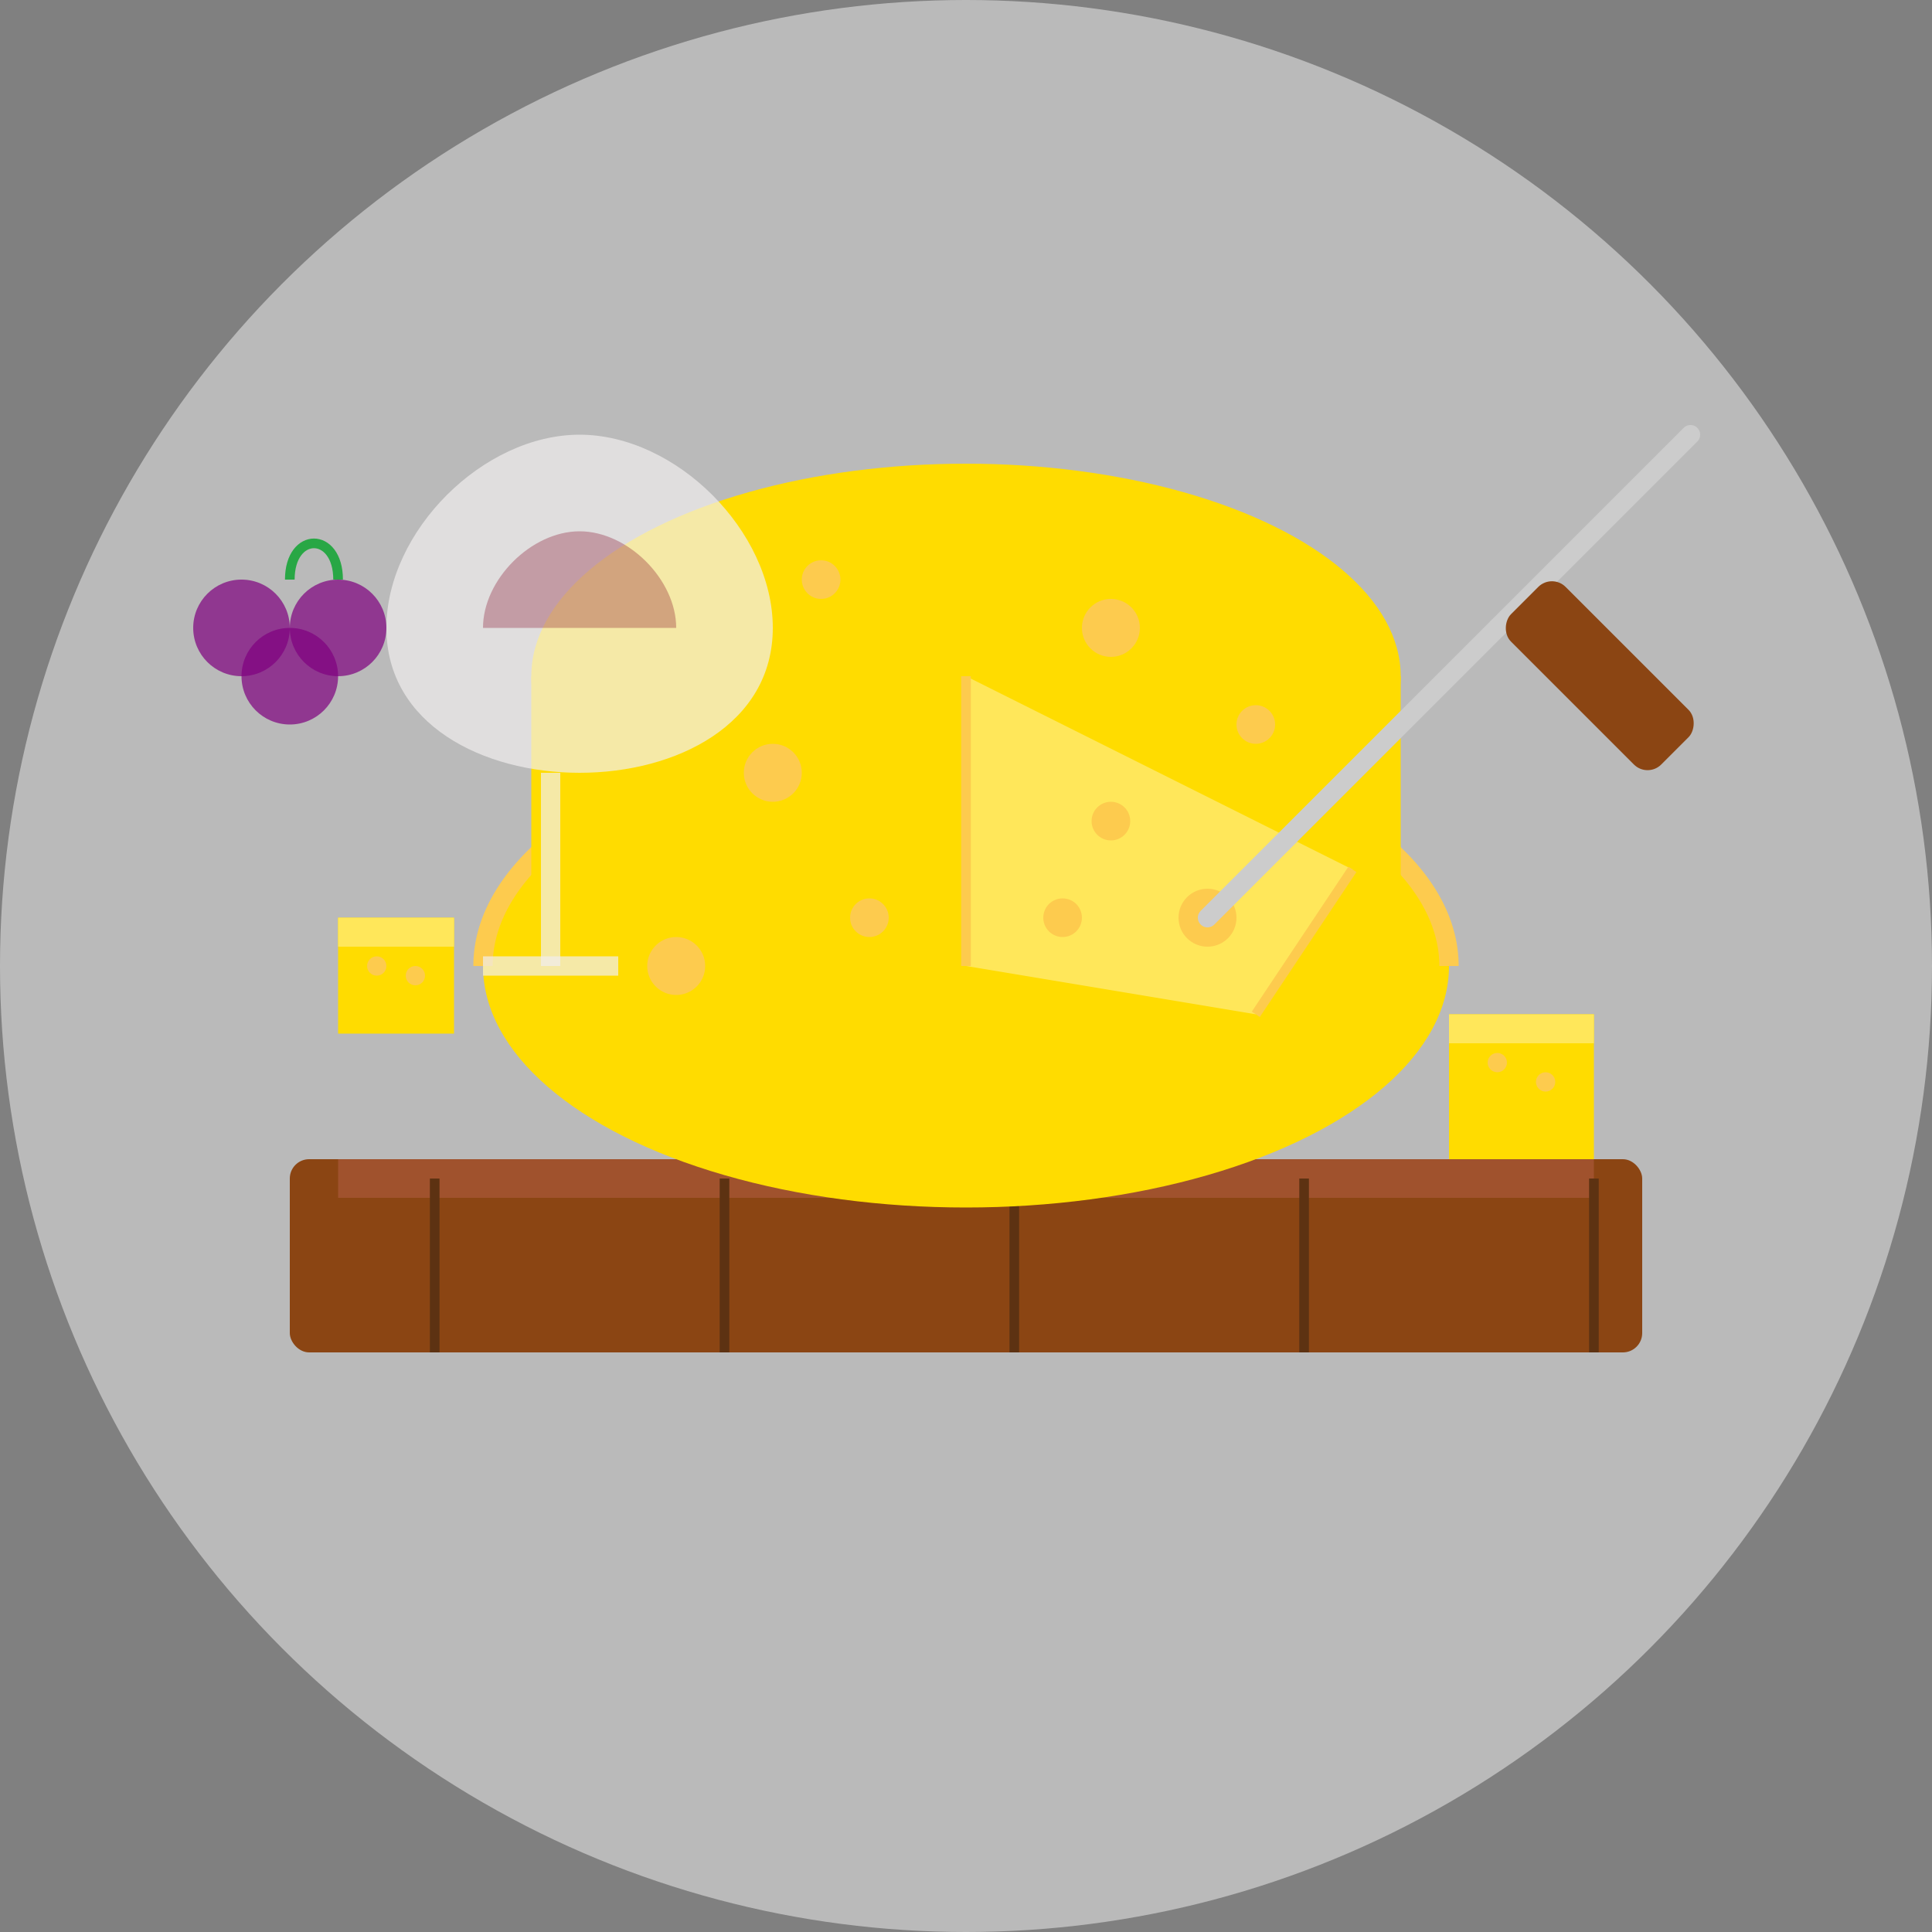
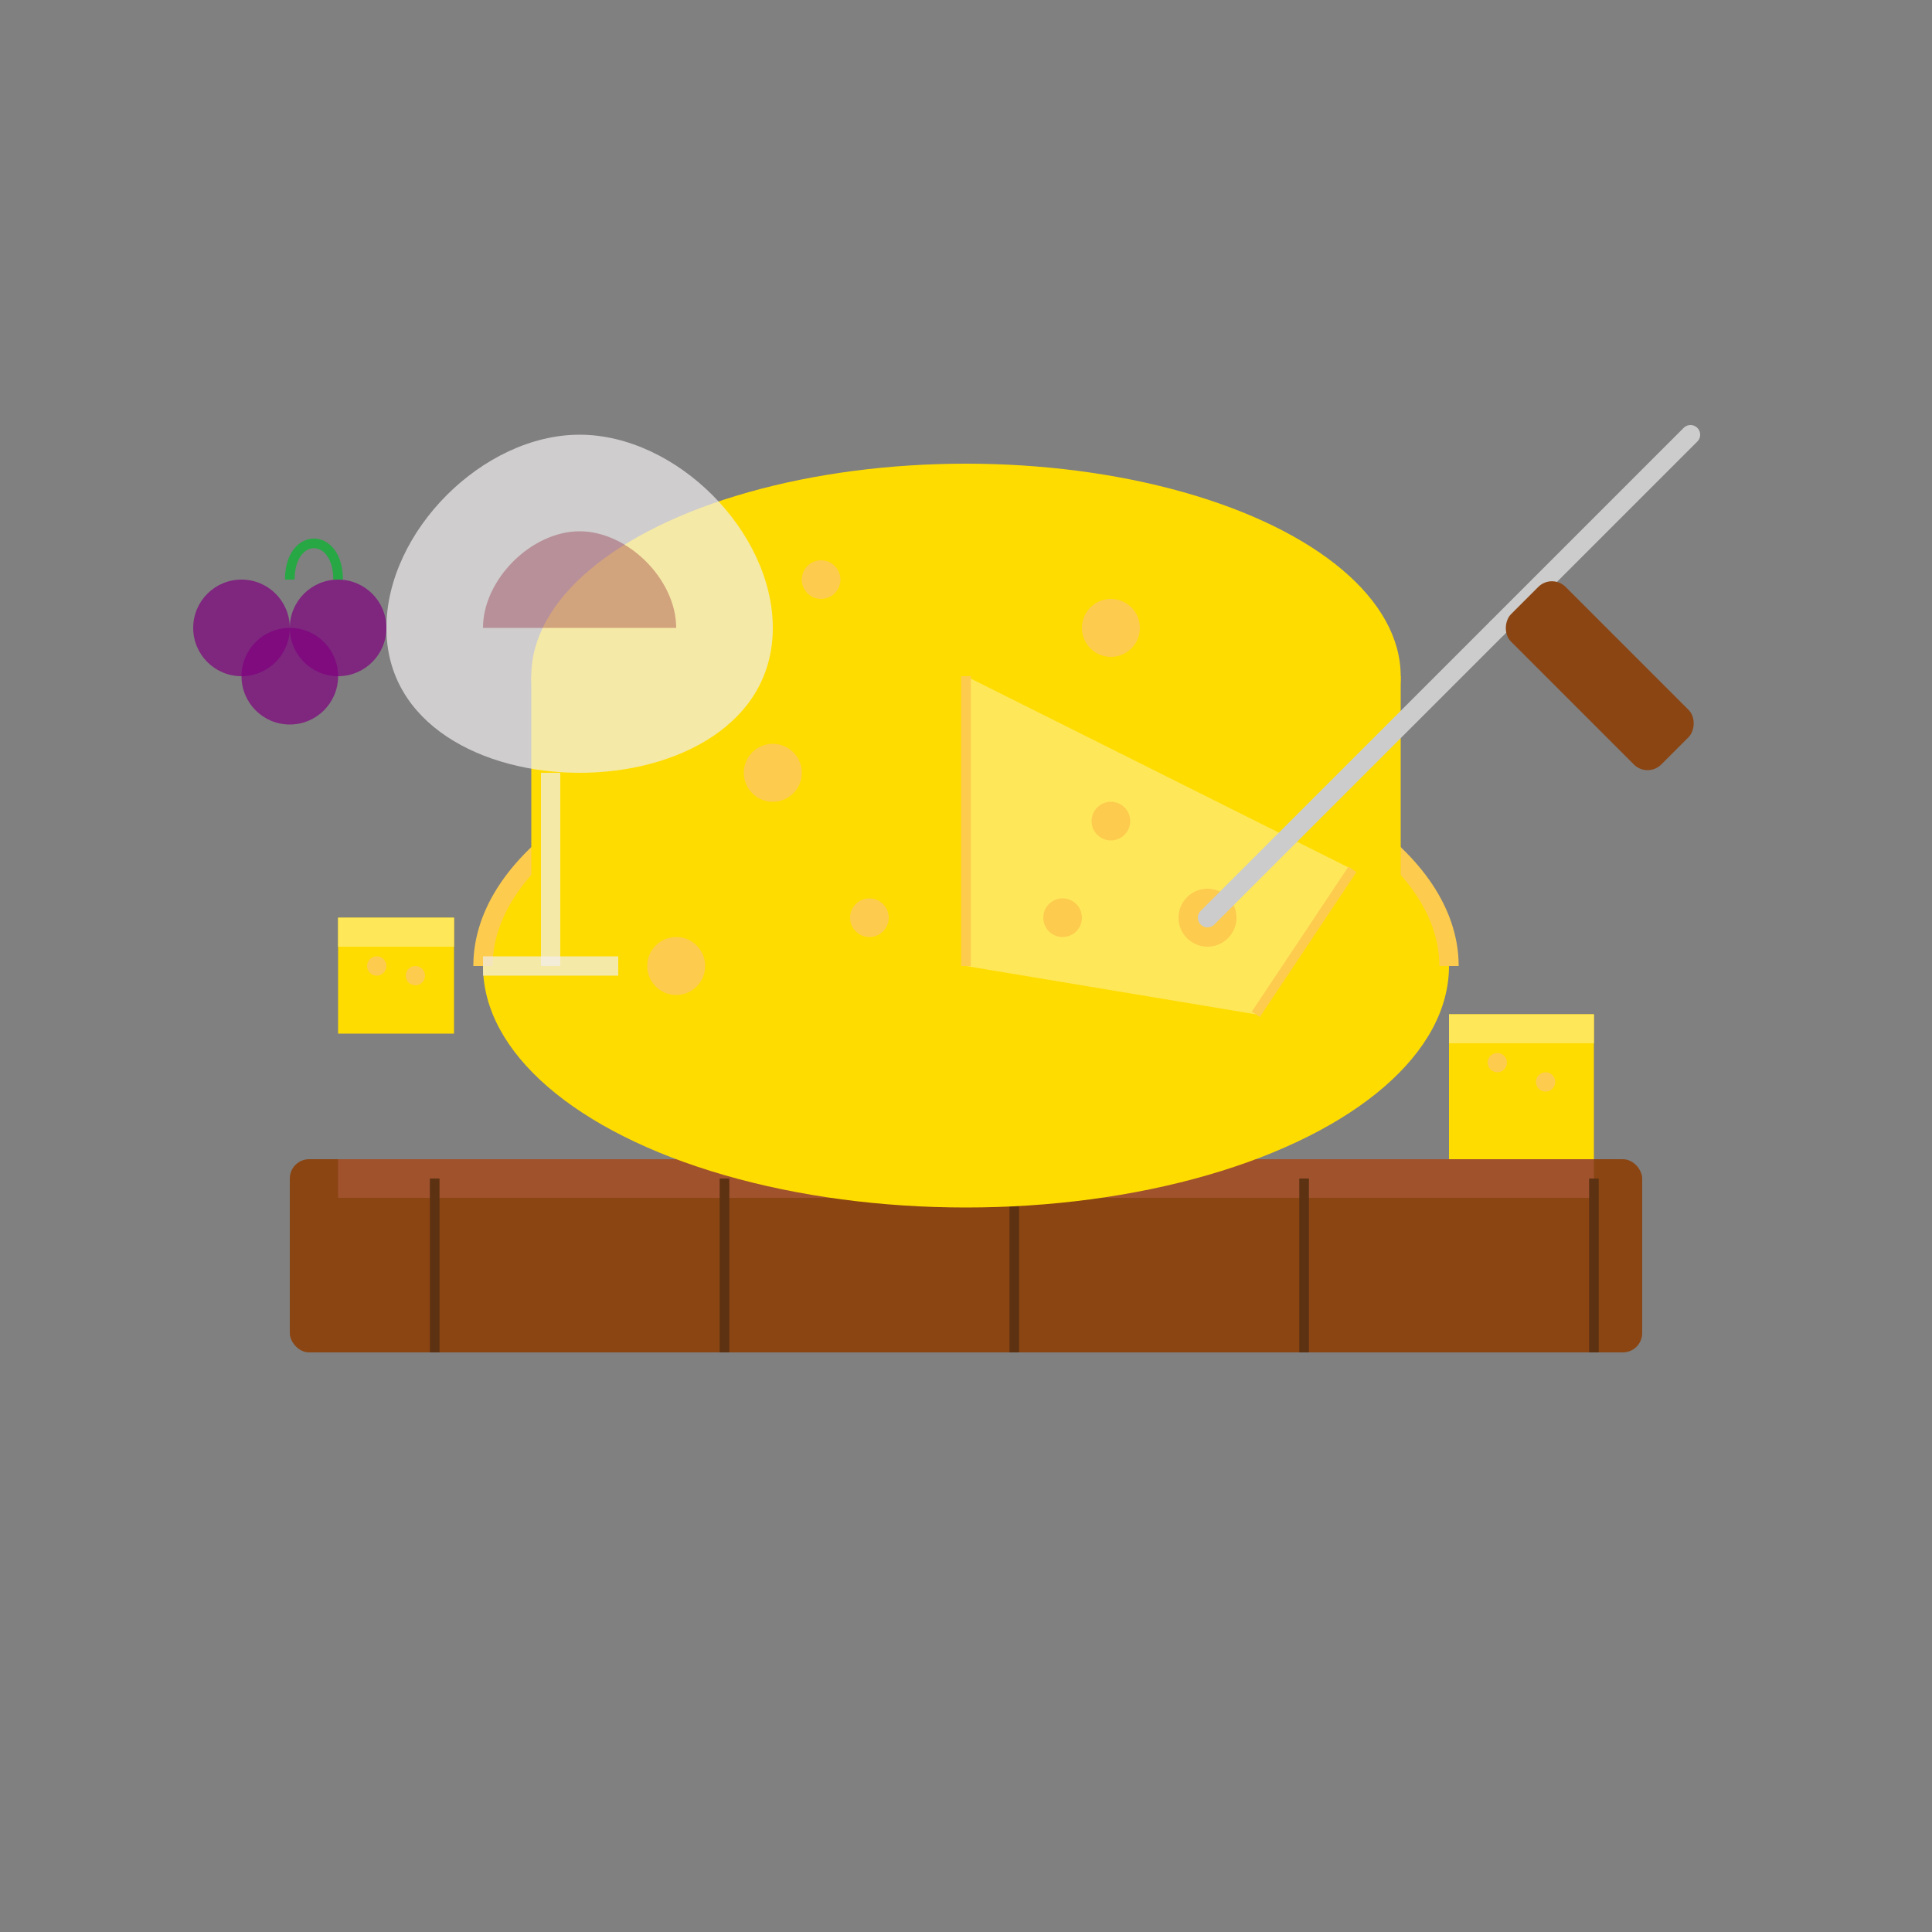
<svg xmlns="http://www.w3.org/2000/svg" width="200" height="200" viewBox="0 0 200 200" fill="none">
  <rect x="0" y="0" width="200" height="200" fill="#808080" stroke="none" />
-   <circle cx="100" cy="100" r="100" fill="#F5F5F5" opacity="0.5" />
  <rect x="30" y="120" width="140" height="20" rx="2" fill="#8B4513" />
  <rect x="35" y="120" width="130" height="4" fill="#A0522D" />
  <line x1="45" y1="122" x2="45" y2="140" stroke="#5D3212" stroke-width="1" />
  <line x1="75" y1="122" x2="75" y2="140" stroke="#5D3212" stroke-width="1" />
  <line x1="105" y1="122" x2="105" y2="140" stroke="#5D3212" stroke-width="1" />
  <line x1="135" y1="122" x2="135" y2="140" stroke="#5D3212" stroke-width="1" />
  <line x1="165" y1="122" x2="165" y2="140" stroke="#5D3212" stroke-width="1" />
  <ellipse cx="100" cy="100" rx="50" ry="25" fill="#FFDC00" />
  <path d="M50 100 A50 25 0 0 1 150 100" stroke="#FDCB4E" stroke-width="2" />
  <ellipse cx="100" cy="70" rx="45" ry="22" fill="#FFDC00" />
  <rect x="55" y="70" width="90" height="30" fill="#FFDC00" />
  <circle cx="80" cy="80" r="3" fill="#FDCB4E" />
  <circle cx="120" cy="90" r="4" fill="#FDCB4E" />
  <circle cx="90" cy="95" r="2" fill="#FDCB4E" />
  <circle cx="70" cy="100" r="3" fill="#FDCB4E" />
  <circle cx="115" cy="65" r="3" fill="#FDCB4E" />
  <circle cx="85" cy="60" r="2" fill="#FDCB4E" />
-   <circle cx="130" cy="75" r="2" fill="#FDCB4E" />
-   <path d="M100 70 L140 90 L130 105 L100 100 Z" fill="#FFE75A" />
+   <path d="M100 70 L140 90 L130 105 L100 100 " fill="#FFE75A" />
  <path d="M100 70 L100 100" stroke="#FDCB4E" stroke-width="1" />
  <path d="M140 90 L130 105" stroke="#FDCB4E" stroke-width="1" />
  <circle cx="115" cy="85" r="2" fill="#FDCB4E" />
  <circle cx="125" cy="95" r="3" fill="#FDCB4E" />
  <circle cx="110" cy="95" r="2" fill="#FDCB4E" />
  <rect x="150" y="105" width="15" height="15" fill="#FFDC00" />
  <rect x="150" y="105" width="15" height="3" fill="#FFE75A" />
  <circle cx="155" cy="110" r="1" fill="#FDCB4E" />
  <circle cx="160" cy="112" r="1" fill="#FDCB4E" />
  <rect x="35" y="95" width="12" height="12" fill="#FFDC00" />
  <rect x="35" y="95" width="12" height="3" fill="#FFE75A" />
  <circle cx="39" cy="100" r="1" fill="#FDCB4E" />
  <circle cx="43" cy="101" r="1" fill="#FDCB4E" />
  <path d="M155 65 L125 95" stroke="#CCCCCC" stroke-width="2" stroke-linecap="round" />
  <path d="M155 65 L175 45" stroke="#CCCCCC" stroke-width="2" stroke-linecap="round" />
  <rect x="155" y="57" width="22" height="8" rx="2" transform="rotate(45, 155, 65)" fill="#8B4513" />
  <path d="M40 65 C40 55, 50 45, 60 45 C70 45, 80 55, 80 65 C80 75, 70 80, 60 80 C50 80, 40 75, 40 65Z" fill="#F1EFEF" opacity="0.7" />
  <path d="M57 80 L57 100" stroke="#F1EFEF" stroke-width="2" opacity="0.7" />
  <path d="M50 100 L64 100" stroke="#F1EFEF" stroke-width="2" opacity="0.7" />
  <path d="M50 65 C50 60, 55 55, 60 55 C65 55, 70 60, 70 65" fill="#800020" opacity="0.3" />
  <circle cx="30" cy="70" r="5" fill="#800080" opacity="0.7" />
  <circle cx="35" cy="65" r="5" fill="#800080" opacity="0.7" />
  <circle cx="25" cy="65" r="5" fill="#800080" opacity="0.7" />
  <path d="M30 60 C30 55, 35 55, 35 60" stroke="#28A745" stroke-width="1" />
</svg>